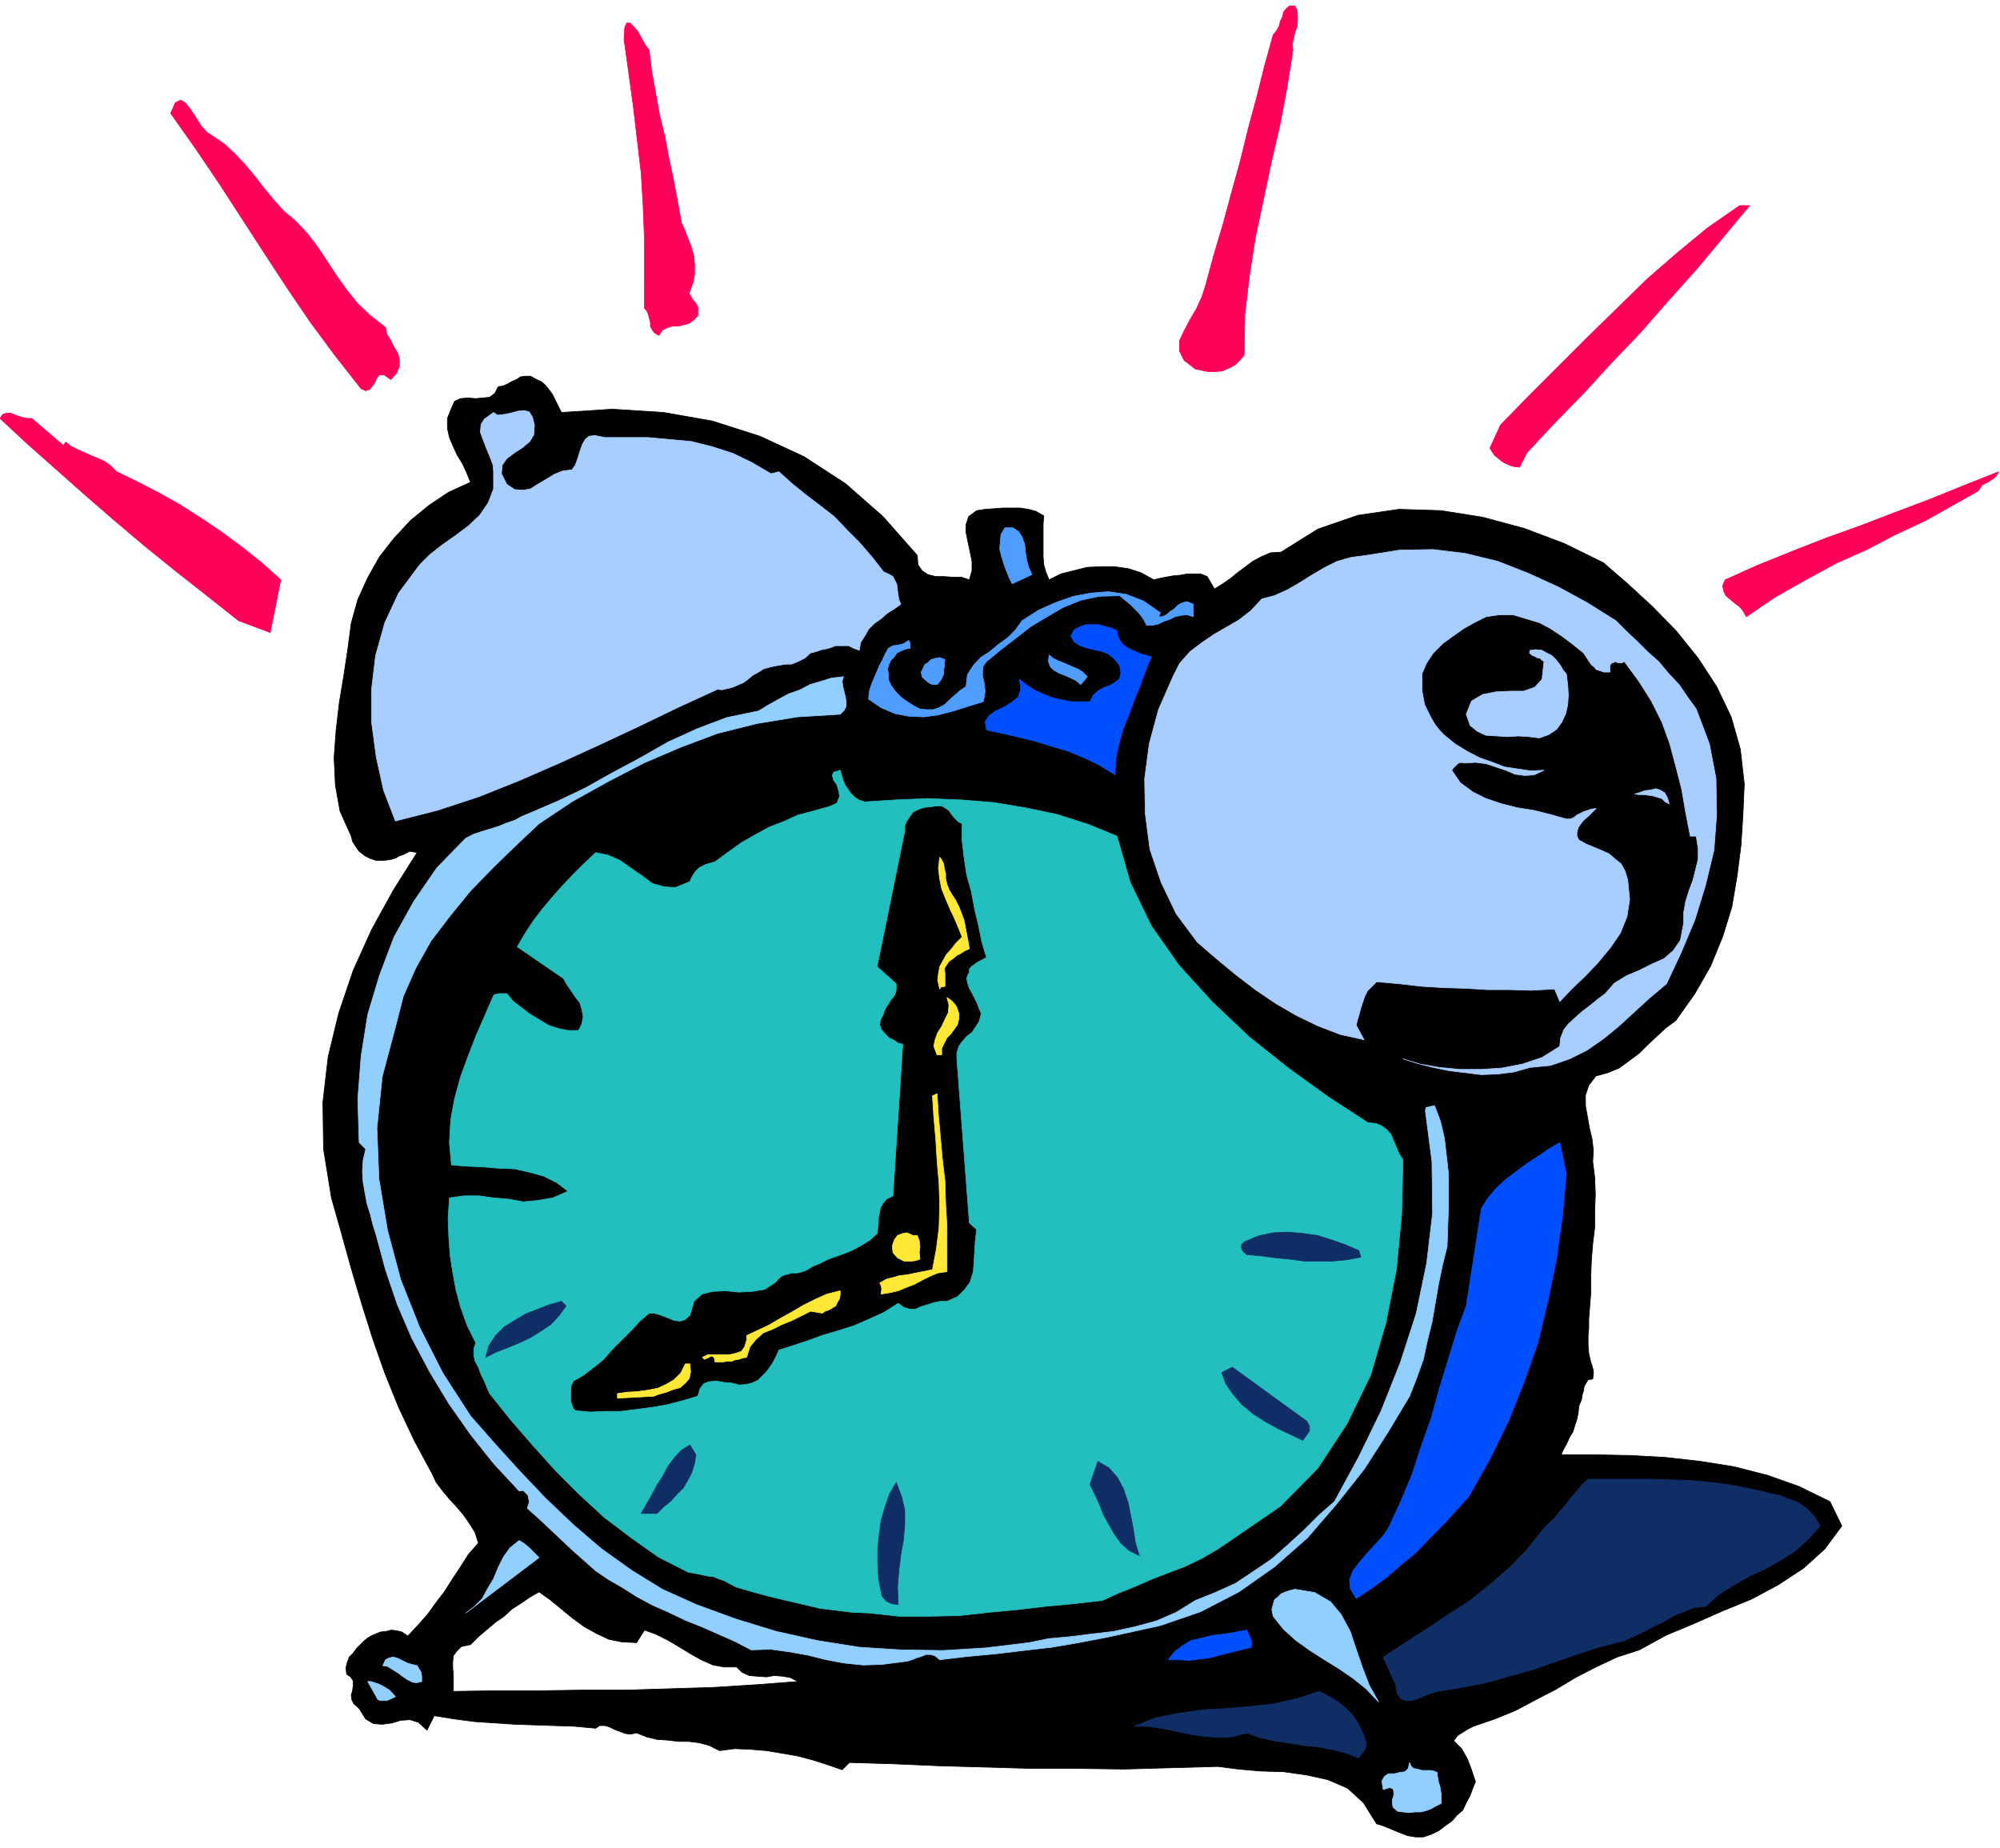
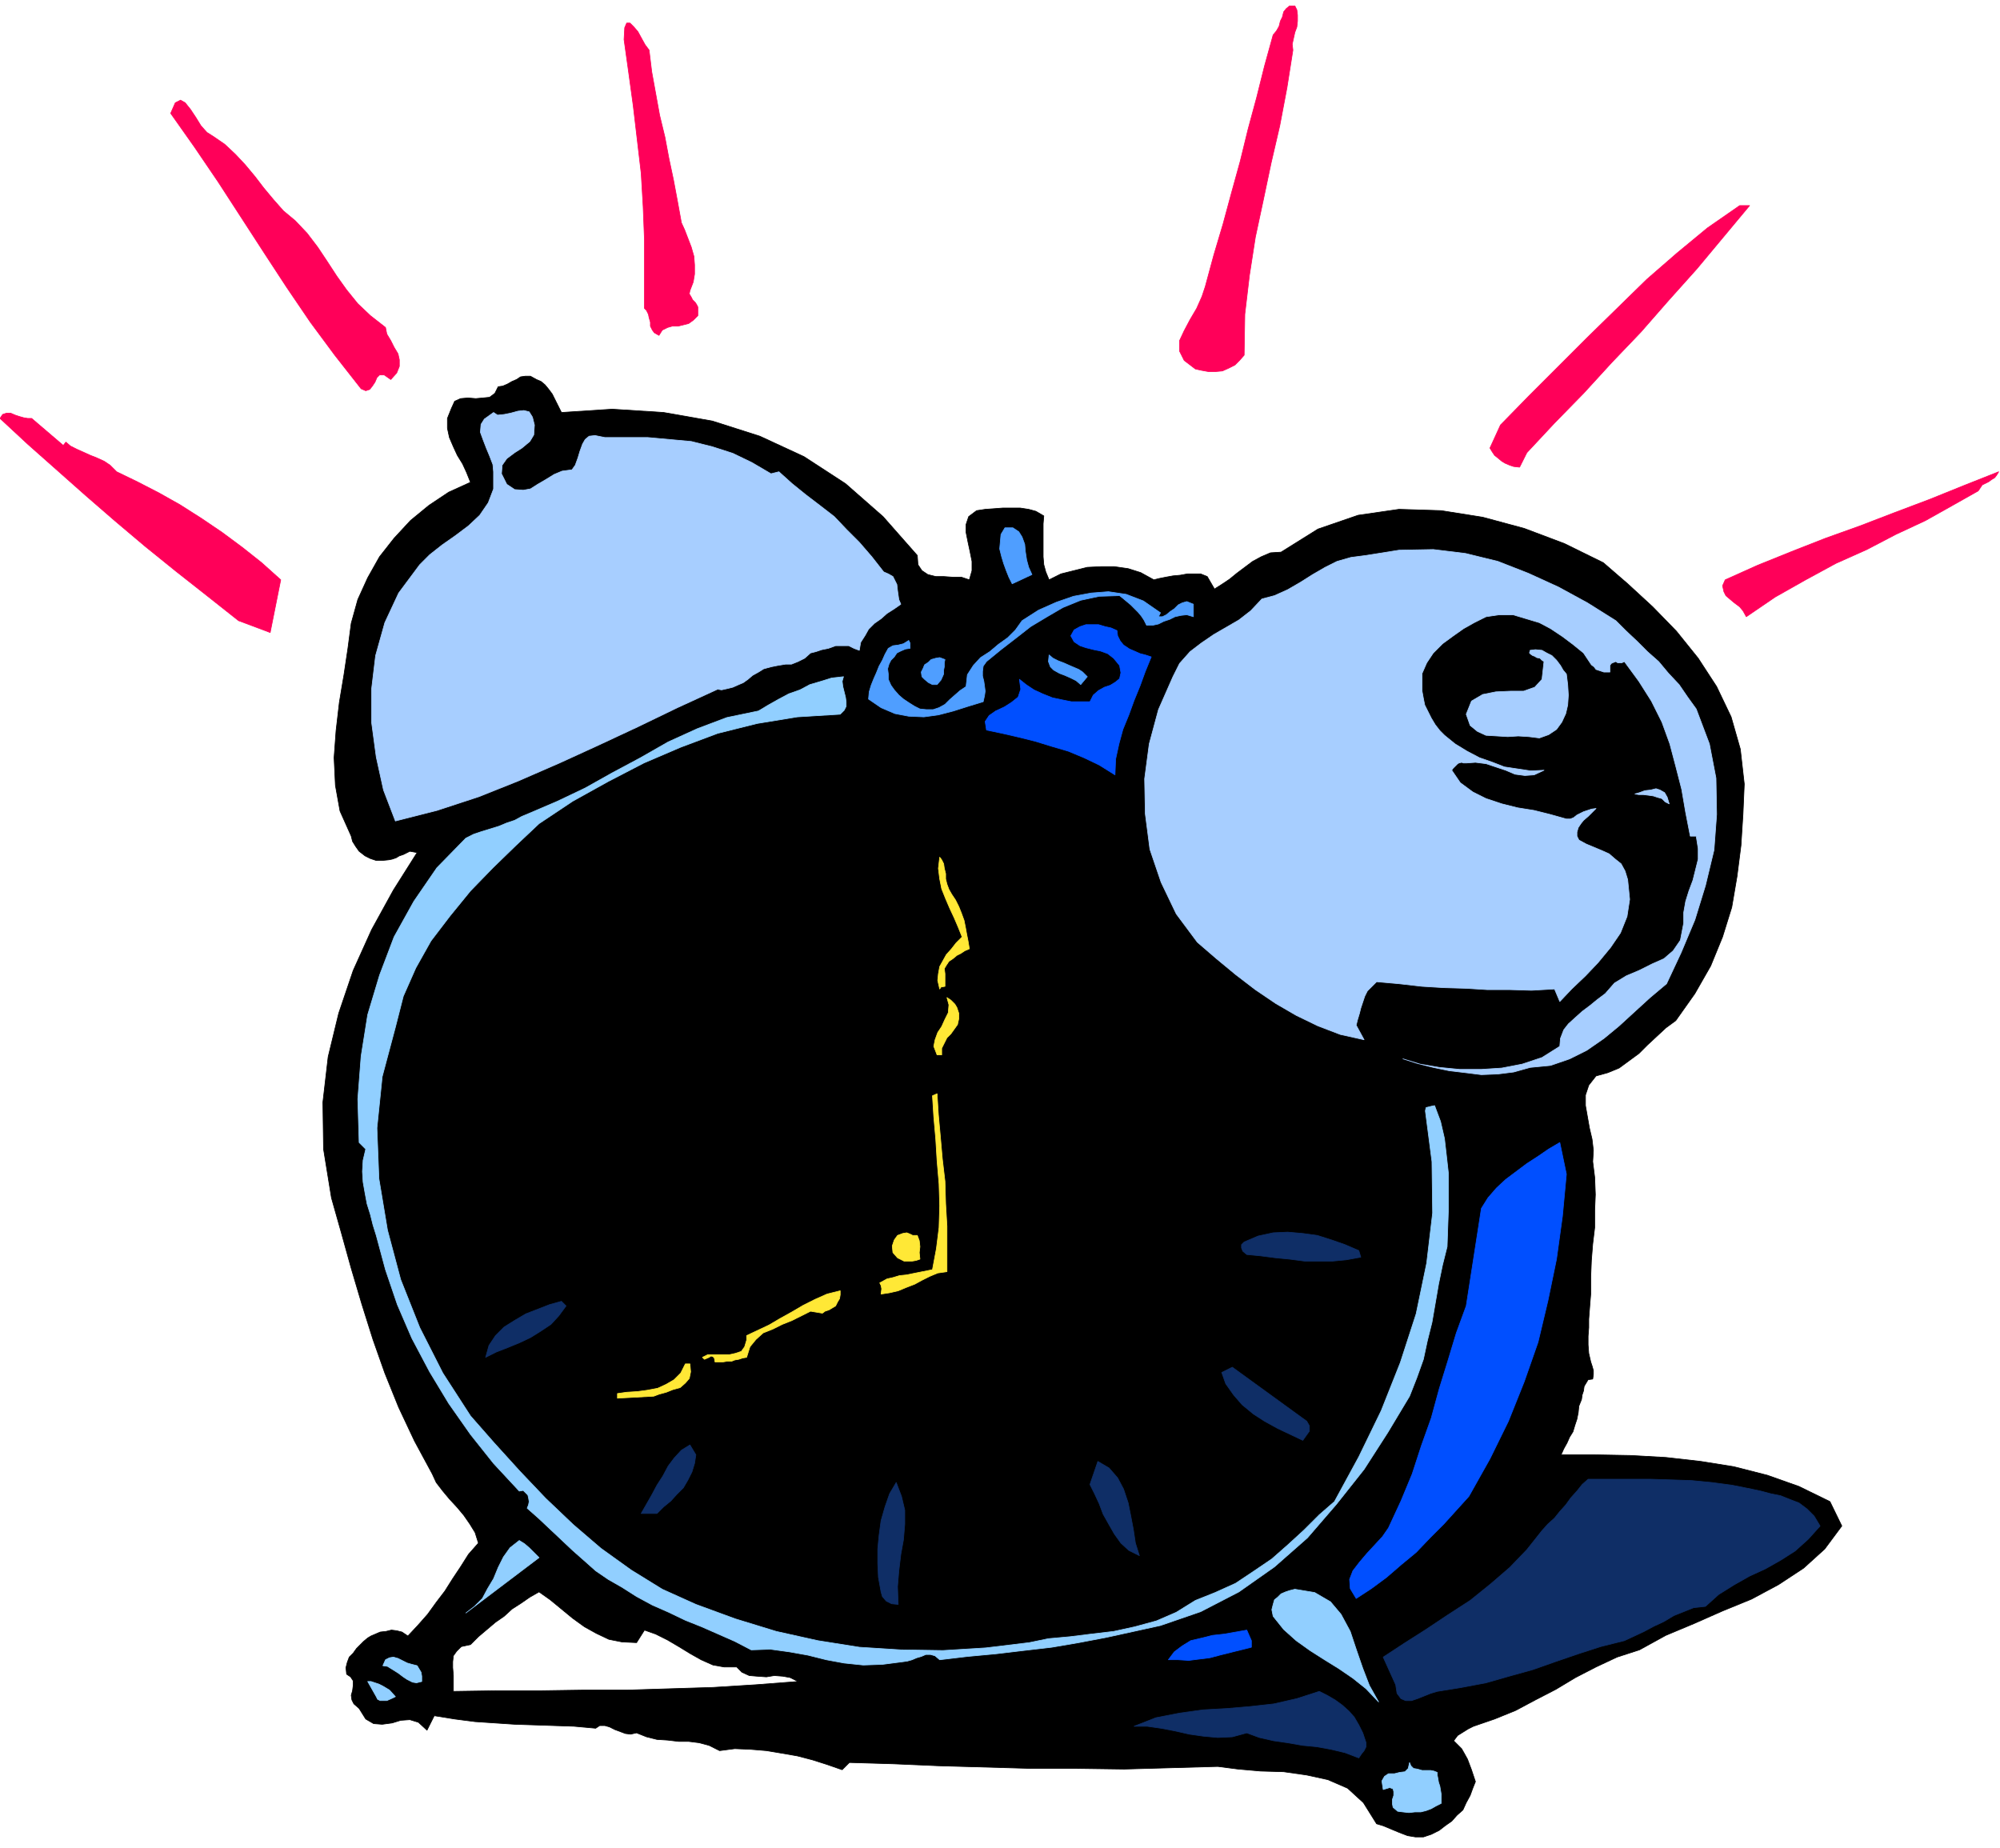
<svg xmlns="http://www.w3.org/2000/svg" fill-rule="evenodd" height="453.228" preserveAspectRatio="none" stroke-linecap="round" viewBox="0 0 3035 2805" width="490.455">
  <style>.pen0{stroke:#000;stroke-width:1;stroke-linejoin:round}.brush1{fill:#000}</style>
  <path class="pen0 brush1" d="m852 626 77-5 78 5 74 13 72 23 67 31 63 41 57 50 52 59 1 14 6 9 9 6 12 3h12l14 1h13l12 4 4-14v-14l-3-15-3-14-3-15v-12l4-12 12-9 13-2 14-1 13-1h26l13 2 11 3 12 7-1 12v50l1 12 3 11 5 12 18-9 20-5 20-5 21-1h20l21 3 19 6 20 11 8-2 10-2 11-2 11-1 11-2h20l10 4 11 19 11-7 12-8 11-9 12-9 12-9 13-7 14-6 16-1 56-35 61-21 62-9 64 2 63 10 63 17 61 23 59 29 37 32 38 35 36 37 33 41 28 43 22 46 14 49 6 53-2 46-3 47-6 47-8 47-14 45-18 44-24 42-29 41-15 11-14 13-14 13-13 13-15 11-15 11-17 7-18 5-11 14-5 15v16l3 17 3 17 4 17 2 17-1 17 3 24 1 26-1 24v26l-3 25-2 25-1 25v26l-1 12-1 13-1 13v13l-1 13v13l1 13 3 13 2 6 2 7v6l-1 7-7 1-3 5-3 5-1 7-2 6-1 7-2 5-2 5-1 10-2 10-3 9-3 10-5 8-4 9-5 9-4 9h52l54 1 53 3 53 6 50 8 51 13 48 17 47 23 18 37-26 35-32 29-38 25-41 22-44 18-43 19-43 18-40 22-34 11-32 15-31 16-30 18-31 16-30 16-32 13-32 11-8 4-8 5-8 5-6 8 6 6 6 6 4 7 5 9 3 8 3 8 3 9 3 9-4 10-4 11-6 11-5 11-9 8-8 9-10 7-9 7-12 6-12 4h-12l-12-2-13-5-12-5-12-5-10-3-20-32-24-22-30-13-32-7-35-5-35-1-34-3-31-4-71 2-71 2-71-1h-70l-70-2-70-2-69-3-67-2-11 11-23-8-22-7-23-6-23-4-24-4-24-2-24-1-23 3-16-8-15-4-16-2h-15l-17-2-16-1-16-4-15-6-9 2-8-1-8-3-8-3-8-4-7-2h-8l-6 4-33-3-30-1-30-1-30-1-30-2-30-2-31-4-31-5-11 22-13-12-13-4-14 1-13 4-15 2-13-1-12-7-10-16-8-7-3-6-1-7 2-7 1-8v-7l-4-6-6-4-1-10 2-8 3-8 6-6 5-7 6-6 5-5 6-5 5-3 7-3 7-3 9-1 8-2 8 1 8 2 9 6 15-16 15-17 13-18 13-17 12-19 12-18 12-19 15-17-5-16-8-13-9-13-10-12-12-13-10-12-10-13-6-13-27-50-24-51-21-52-18-51-17-54-16-54-15-54-15-53-12-74-1-71 8-69 16-66 22-65 28-62 33-60 36-57-11-2-10 5-6 2-5 3-6 2-5 1-10 1h-9l-9-3-8-4-9-7-5-7-5-8-2-8-17-38-7-39-2-42 3-41 5-43 7-42 6-40 5-38 10-36 15-33 18-32 22-28 25-27 28-23 30-20 33-15-6-15-6-13-8-13-6-13-6-14-3-14v-15l6-15 5-11 9-4 11-1 12 1 11-1 10-1 8-6 5-10 7-1 7-3 7-4 7-3 6-4 7-1h8l9 5 7 3 6 5 5 6 6 8 3 6 4 8 3 6 4 8zm114 1867 12-19 17 6 18 9 17 10 18 11 16 9 18 8 17 3h19l8 8 11 5 12 1 14 1 12-2 13 1 11 2 12 6-65 5-64 4-65 2-64 2h-66l-66 1h-67l-66 1v-24l-1-12v-9l1-9 5-7 7-7 14-3 12-12 13-11 13-11 13-9 12-11 14-9 13-9 14-8 17 12 17 14 17 14 18 13 18 10 19 9 20 4 22 1z" />
  <path class="pen0 brush1" d="m1114 735 17 9 14 12 12 14 10 17 8 15 8 17 8 15 10 15 103 49 6 13v12l-6 8-9 8-12 5-12 6-12 7-8 8-29 8-29 8-30 8-29 9-30 8-29 8-29 8-28 9-5-8 4-6 6-7 7-6 10-12 13-9 13-7 15-4 14-5 15-4 14-7 13-7-93-66-2-11 4-9 5-10 5-10 5-6 6-5 6-5 7-3 6-4 7-4 7-4 8-3-19-21-21-15-22-13-23-9-25-8-25-4-26-4h-24l-5-7-4-6-3-7 4-6 21-8 22-5 23-4h47l23 4 22 5 22 8 19 26z" />
  <path d="m3033 716-3 5-3 4-5 3-4 3-10 5-6 9-39 22-41 23-45 21-44 23-47 21-46 25-46 26-44 30-5-9-5-6-8-6-6-5-7-6-3-6-2-9 4-9 49-22 52-21 51-20 53-19 52-20 53-20 52-21 53-21zm-378-404-40 48-40 48-43 48-42 48-44 46-43 47-44 45-42 45-11 22-9-1-6-2-7-3-5-3-6-5-5-4-4-6-3-5 16-35 43-44 44-44 45-45 45-44 45-44 46-40 46-38 49-34h15zM1962 76l-9 57-11 58-13 56-12 57-12 56-9 58-7 59-1 62-7 8-7 7-10 5-9 4-11 1h-10l-11-2-9-2-17-13-7-14v-16l7-15 9-17 10-17 8-18 5-15 13-48 14-47 13-48 13-47 12-49 13-48 12-48 13-47 5-6 4-7 2-8 3-6 2-8 4-5 5-4h8l3 6 1 8v9l-1 9-3 8-2 9-2 9 1 9zm-977 0 4 33 6 33 6 33 8 33 6 32 7 33 6 32 6 33 5 11 5 13 5 13 4 14 1 13v14l-2 12-5 13-1 5 3 5 2 4 4 4 2 3 2 4v13l-7 7-7 5-8 2-8 2h-9l-7 2-8 4-5 8-7-4-3-4-3-6v-6l-2-7-1-5-3-6-3-3V365l-2-51-3-51-6-51-6-51-7-51-7-50 1-18 3-7h5l6 6 6 7 6 11 5 9 6 8zM325 208l16 11 16 15 15 16 15 18 13 17 15 18 15 17 18 15 18 19 16 21 14 21 15 23 15 21 17 21 19 18 23 18 2 10 6 10 5 10 6 10 2 9v10l-4 10-9 10-10-7h-7l-4 4-3 7-4 6-4 5-6 2-7-3-40-51-37-50-36-53-34-52-35-54-35-54-36-53-36-51 7-16 8-4 7 4 8 10 8 12 8 13 9 10 11 7zM96 676l4-5 7 6 10 5 9 4 11 5 10 4 11 5 9 6 10 10 31 15 33 17 32 18 33 21 31 21 31 23 29 23 29 26-16 80-48-18-48-38-47-37-47-38-45-38-45-39-44-39-44-39-42-39 4-6 6-2h6l7 3 6 2 7 2 6 1h6l48 41z" style="stroke:#ff0059;stroke-width:1;stroke-linejoin:round;fill:#ff0059" />
  <path d="m1566 872-30 14-5-10-4-10-4-11-3-10-3-12 1-11 1-11 6-10h12l9 6 5 8 4 11 1 11 2 13 3 11 5 11zm195 58-3 6h6l6-3 6-5 6-4 6-6 6-3 7-2 10 4v19l-10-3-9 1-9 2-8 4-9 3-8 4-9 2h-9l-4-8-4-6-5-6-5-5-6-6-6-5-6-5-5-4-31 1-28 6-27 11-24 14-25 15-23 18-22 17-22 18-5 7-1 8v7l2 8 1 7 1 8-1 7-2 9-23 7-22 7-23 6-22 3-23-1-21-4-21-9-19-13 1-11 3-10 4-10 4-9 4-10 5-9 4-9 5-9 7-4 8-1 8-2 8-5 2 4v8l-7 1-7 3-6 3-4 6-5 5-3 6-2 7 1 8v8l4 9 5 7 7 8 7 6 9 6 8 5 8 4 10 1h10l9-3 9-5 7-7 8-7 8-7 9-6 2-18 9-14 11-12 14-9 13-11 14-10 12-12 10-14 25-16 27-12 26-9 27-5 26-2 27 4 26 10 26 18zm-111 97-10 12-7-6-8-4-9-4-8-3-9-5-5-5-3-8 1-10 6 5 8 4 8 3 9 4 7 3 7 3 6 4 7 7zm-216-26-1 5v6l-1 5v6l-4 9-6 7h-7l-6-3-6-5-4-4-1-7 3-6 2-5 6-4 4-4 7-2 6-1 8 3z" style="stroke:#4f9eff;stroke-width:1;stroke-linejoin:round;fill:#4f9eff" />
  <path d="m1695 957 1 8 4 8 5 6 9 6 7 3 9 4 8 2 9 3-9 22-8 22-9 22-8 22-9 22-6 22-5 23-1 24-24-15-23-11-24-10-24-7-26-8-24-6-26-6-24-5-2-13 6-9 10-7 13-6 11-7 10-8 4-12-2-15 10 8 12 8 13 6 15 6 14 3 15 3h28l5-10 8-7 9-5 9-3 8-5 6-5 2-9-2-11-9-11-9-7-11-4-10-2-12-3-9-3-9-6-5-9 5-9 9-5 9-3h19l10 3 9 2 9 4zm682 825-6 64-9 65-13 63-15 63-21 60-24 60-28 57-32 57-19 21-19 21-21 21-21 22-23 19-22 19-23 17-23 15-9-15-1-14 5-13 10-13 11-13 12-13 12-13 9-13 19-41 17-41 14-43 15-42 12-44 13-42 13-43 15-41 23-148 10-16 13-15 14-13 16-12 16-12 17-11 16-11 17-10 10 48zm-478 708v10l-16 4-16 4-16 4-15 4-16 2-16 2-16-1h-15l9-12 12-9 13-8 17-4 16-4 18-2 17-3 17-3 7 16z" style="stroke:#004fff;stroke-width:1;stroke-linejoin:round;fill:#004fff" />
  <path d="M2377 1023h0l2 16 1 16-1 15-3 13-6 13-8 11-12 8-14 5-16-2-16-1-16 1-16-1-17-1-13-6-11-9-6-17 8-20 17-10 20-4 22-1h20l17-6 11-12 3-27-3-2-3-3-5-1-3-2-3-1-3-2-2-2 1-4 8-1 10 1 7 4 8 4 7 7 6 8 4 7 5 6zm197 53 20 53 10 52 1 55-4 54-13 54-16 52-21 50-22 47-25 21-23 21-24 22-23 19-26 18-26 13-29 10-31 3-25 7-24 3-25 1-24-3-25-3-24-5-24-6-22-7 26 8 29 5 31 3h33l31-2 31-6 30-10 27-17 1-12 5-13 7-9 11-10 10-9 12-9 11-9 12-9 14-16 18-11 19-8 20-10 18-8 14-12 11-16 5-26v-16l3-17 5-16 6-16 4-16 4-16v-16l-3-19h-9l-7-36-6-35-9-35-9-34-12-33-16-32-19-30-22-30-4 2h-6l-3-2-5 2-2 1-2 3v10h-9l-6-2-6-2-3-4-4-3-4-6-4-6-4-6-16-13-16-12-18-12-17-9-20-6-20-6h-21l-20 3-18 9-16 9-17 12-15 11-14 14-10 15-7 16v27l2 11 2 10 5 10 5 10 6 10 7 9 7 7 16 13 18 11 19 10 20 7 18 7 20 3 20 3 20-1-15 7-14 1-15-2-14-6-15-5-15-5-16-2-14 1h-4l-3-1-4 1-2 1-3 3-2 2-2 2-2 3 13 19 19 14 20 10 24 8 24 6 25 4 24 6 25 7h6l5-2 5-4 6-3 4-2 6-2 6-2 7-1-6 6-6 6-7 6-4 5-4 6-2 7v6l3 6 11 6 12 5 12 5 11 5 8 7 10 8 6 11 4 13 3 30-4 26-10 25-15 22-19 23-19 20-21 20-18 19-8-19-35 2-33-1h-34l-32-2-34-1-33-2-35-4-34-3-8 8-6 6-4 8-3 9-3 9-2 8-3 10-2 8 12 22-36-8-34-13-33-16-31-18-31-21-30-23-29-24-29-25-32-43-23-48-17-50-7-54-1-53 7-53 14-52 22-50 10-20 16-18 17-13 19-13 19-11 19-11 18-14 17-18 19-5 20-9 19-11 19-12 19-11 18-9 21-6 23-3 50-8 52-1 49 6 49 12 46 18 46 21 44 24 43 27 15 15 17 16 16 16 17 15 15 18 16 17 13 19 13 18zm-41 144-6-3-5-5-7-2-6-2-7-1-8-1h-7l-6-1 7-2 8-3 9-1 8-2 6 2 7 4 4 7 3 10zM811 645l-1 15-6 10-12 10-11 7-12 9-7 10-1 13 8 16 12 8 13 1 11-2 11-7 12-7 13-8 12-5 15-2 5-7 4-11 3-10 4-11 4-7 6-5 9-1 15 3h65l33 3 33 3 32 8 31 10 29 14 29 17 12-3 20 18 21 17 21 16 22 17 19 20 19 19 19 22 18 23 7 3 7 4 3 6 3 6 1 9 1 7 1 7 3 7-10 7-11 7-9 8-10 7-9 9-5 9-7 11-2 12-8-3-8-4h-20l-11 4-10 2-9 3-8 2-9 8-10 5-10 4h-9l-12 2-10 2-11 3-8 5-9 5-7 6-7 5-7 3-9 4-8 2-9 2-6-1-61 28-60 29-60 28-59 27-62 27-60 24-64 21-63 16-18-47-11-50-7-52v-52l6-50 14-50 21-45 32-43 15-15 19-15 20-14 20-15 17-16 13-19 8-21v-26l-1-11-5-13-5-12-5-13-4-11 1-12 5-8 14-10 6 4 10-1 10-2 11-3 9-1 8 2 5 8 3 12z" style="stroke:#a7ceff;stroke-width:1;stroke-linejoin:round;fill:#a7ceff" />
  <path d="m1280 1027-2 7 1 8 2 8 2 8 1 7v7l-3 6-6 6-65 4-61 10-60 15-56 21-56 24-54 28-54 30-51 34-35 33-35 34-34 35-31 38-29 38-23 41-19 43-12 47-20 75-8 78 3 77 13 78 20 75 29 73 35 69 42 65 36 41 39 43 39 41 42 40 42 36 46 33 47 29 51 23 60 22 62 19 63 14 63 10 63 4 64 1 65-4 66-8 29-6 33-3 32-4 34-4 32-7 33-9 30-13 29-18 30-12 31-14 27-18 28-19 25-22 24-22 23-23 23-20 37-68 34-70 29-73 24-74 16-77 9-76-1-78-10-77 1-5 4-1 4-1 5-1 9 24 6 26 3 26 3 27v54l-1 28-1 29-7 28-6 29-5 29-5 29-7 28-6 28-10 28-11 28-33 55-36 56-42 53-44 51-50 44-54 38-58 30-61 21-41 9-41 9-42 8-41 7-43 5-42 5-43 4-42 5-7-6-7-2h-7l-7 3-7 2-7 3-7 2-7 1-31 4-29 1-29-3-27-5-28-7-28-5-29-4-29 1-25-13-25-11-25-11-25-10-25-12-25-11-24-13-22-14-21-12-19-13-18-16-17-15-18-17-17-16-17-16-17-15 2-5 1-5-1-6-1-4-7-7-6 1-39-42-35-44-33-47-29-48-27-51-22-51-18-53-14-52-5-16-4-16-5-16-3-16-3-17-1-16 1-17 4-17-10-10-2-66 5-65 10-63 18-60 22-58 30-54 35-51 44-45 12-6 12-4 13-4 13-4 12-5 12-4 11-6 12-5 42-18 42-20 41-23 43-23 42-24 44-20 45-17 48-10 15-9 16-9 15-8 17-6 15-8 17-5 16-5 18-2zm812 1556-19-20-20-16-22-15-21-13-22-14-21-15-19-17-16-20-2-10 2-8 2-7 5-4 5-5 7-3 6-2 8-2 30 5 24 14 16 19 14 26 9 27 10 29 10 26 14 25zm89 107v4l1 5 1 6 2 6 1 6 1 6v14l-8 4-7 4-8 3-8 2h-9l-9 1-9-1-8-1-7-6-1-5v-7l2-6v-6l-1-4-5-2-10 3-2-13 4-7 6-4h9l8-2 8-1 5-5 2-9 2 5 4 4 6 1 7 2h13l5 1 5 2zM818 2364l-111 84 13-10 12-12 8-15 9-15 7-17 8-16 10-14 14-11 8 5 7 6 7 7 8 8zm-178 188-8 2-6-1-8-4-6-4-8-6-8-5-8-5-7-1 4-9 6-3 6-1 7 2 6 3 8 4 7 2 8 2 3 5 3 5 1 6v8zm-40 23-4 2-9 4h-10l-4-2-2-4-13-23h5l6 2 6 2 6 3 10 6 9 10z" style="stroke:#91cfff;stroke-width:1;stroke-linejoin:round;fill:#91cfff" />
-   <path d="M1312 1217h0l47-3 49-2 50 2 50 4 48 8 48 10 47 15 44 18 20 70 32 66 42 60 51 56 56 53 59 47 61 44 60 39 12 1 9 4 8 6 6 7 4 10 4 9 4 10 6 9-2 83-8 84-16 81-23 79-36 74-44 67-57 58-70 48-25 17-24 14-25 12-26 10-26 10-25 11-25 10-24 11-44 5-43 4-42 5-43 4-45 5-45 1h-47l-46-5-25-1-24-3-25-3-25-6-26-6-25-6-26-7-24-7-10-5-9-5-9-3-7-3-9-1-9-2-10-2-11-2-45-23-41-29-41-31-38-35-36-36-35-39-33-38-32-40-4-9-4-10-5-10-4-11-5-9-2-9v-10l3-9-13-26-10-28-7-26-5-27-4-26-2-28-1-28 2-31 22-3h23l22 3 23 2 22 4 22-2 23-4 23-10-17-13-20-10-22-6-22-5-25-1-24-2-24-1-23-2-3-34 2-35 6-32 9-33 11-30 12-31 13-30 14-32 1-1 2-1h2l3-1h12l10 12 12 9 13 10 15 9 13 8 15 5 15 3h16l5-10 2-11-2-11-3-10-7-9-6-9-7-10-5-9-70-48 11-19 13-20 13-17 15-18 15-17 17-18 16-16 19-18 19 4 18 8 17 12 16 11 16 12 18 5 17 1 22-9 2-5 4-7 3-4 5-5 4-2 6-3 7-2 7-2 19-14 21-15 21-12 22-12 21-8 22-10 23-6 25-7 11-5 4-10-1-8-3-10-5-7-2-7 2-5 10-3 2 7 2 7 3 8 5 7 4 6 6 6 6 4 9 3zm148 33v26l3 26 4 26 7 25 5 27 6 25 5 25 7 23-5 3-4 2-4 2-3 2-4 3-3 2-3 4v4l-4 9 1 7 3 9 4 7 4 8 4 8 3 8 3 7-3 12-5 8-6 9-8 6-7 8-5 7-3 10v9l19 249 11 10-2 17-1 16-1 16-1 15-5 16-8 11-11 11-16 7h-10l-10 2-9 3-10 3-9 4h-8l-10-3-8-6-22 14-22 10-23 10-22 7-24 7-22 8-24 8-22 7-4 9-4 8-5 8-6 8-7 7-6 6-9 4-8 2-11 1-12-3-12-1-11-2-11 1-8 3-6 8-3 11-24 7-23 6-23 4-23 3-24 3h-23l-23 1-23-2-3-3-2-5-2-7v-17l1-7 3-6 14-8 16-12 15-12 14-16 14-14 15-15 13-14 14-12h7l8 2 8 3 8 3 7 3 9 1 7-2 8-7 6-21 12-11 16-4 20-1 20 2 20-1 19-3 17-11 4-5 6-5 7-2 8-2h7l9-2 7-3 8-5 12-5 12-6 14-5 14-5 11-5 13-7 11-7 11-10 1-8 1-8v-8l2-9 1-6 4-7 5-6 10-5 15-230-7-2-6-4-8-4-6-6-6-7-2-7 1-7 5-10 1-4 3-6 3-4 4-7 4-4 3-6 1-5v-9l-29-26 42-206v-8l3-7 4-6 5-7 5-3 7-3 8-2 10-1 7-1h7l5 3 6 4 4 6 5 6 5 5 6 3z" style="stroke:#23bebe;stroke-width:1;stroke-linejoin:round;fill:#23bebe" />
  <path d="m1444 1357 6 9 5 10 4 10 4 11 2 10 2 11 2 10 2 12-7 3-6 4-6 3-6 5-6 4-4 6-3 5 1 8v19l-6 1-2 3-3-13 1-10 2-11 5-9 5-9 8-9 7-9 9-9-6-15-6-14-7-15-6-14-6-15-3-15-2-16 2-17 3 4 3 6 1 7 2 8v8l2 8 3 8 4 7zm11 181v8l-2 9-5 7-5 7-6 6-4 8-4 8v10h-7l-5-13 2-10 4-11 6-9 5-11 5-10 1-12-3-11 6 4 6 6 3 5 3 9zm-18 392-14 2-12 5-12 6-11 6-13 5-12 5-13 3-13 2 1-8-1-5-2-4 2-1 9-5 9-2 10-3 10-1 10-2 10-2 10-2 10-2 6-32 4-32 1-33-1-33-3-35-2-33-3-34-2-32 7-3 2 32 3 33 3 34 4 34 1 34 2 34v69zm-45-55 3 8 1 9-1 9 1 10-6 2-6 1h-12l-10-5-7-8-1-10 3-9 5-7 8-3 6-1 5 2 4 2h7zm-117 84v6l-1 6-3 5-3 6-5 3-5 3-6 2-4 3-18-3-14 7-14 7-15 6-14 7-15 6-11 10-9 11-5 16-6 1-6 2-6 1-5 2h-7l-6 1h-12l-1-6-2-2-3-1-3 2-7 3-3-3 8-4h33l9-2 9-3 5-7 3-10v-7l17-8 17-8 17-10 18-10 17-10 18-9 18-8 20-5zm-228 111 1 12-2 10-6 7-8 7-11 3-10 4-11 3-8 3-55 3v-7l14-2 16-1 15-2 16-3 13-6 12-7 10-10 7-14h7z" style="stroke:#ffe836;stroke-width:1;stroke-linejoin:round;fill:#ffe836" />
  <path d="m2062 1898 3 10-22 4-21 2h-42l-23-3-21-2-23-3-21-2-6-5-2-5v-5l4-4 21-9 23-5 22-1 23 2 22 3 22 7 20 7 21 9zm-79 259 4 7v8l-5 7-5 7-19-9-19-9-20-11-17-11-17-14-13-15-12-17-6-17 16-8 113 82zm-254 204-16-8-12-11-10-14-8-14-9-16-6-16-7-15-7-14 12-35 17 10 13 15 9 17 7 21 4 20 4 21 3 20 6 19zm-366 74-10-1-8-4-6-7-2-7-4-22-1-21v-22l2-21 3-22 6-21 7-20 10-17 8 21 5 21v21l-2 24-4 22-3 25-2 24 1 27zm-307-227-2 13-4 13-6 12-7 12-10 10-9 10-11 9-10 10h-24l8-14 8-14 8-15 9-14 8-15 9-12 11-12 13-8 9 15zm-197-226-11 15-12 13-15 10-16 10-17 8-17 7-18 7-16 8 5-18 10-15 13-13 16-10 17-10 18-7 18-7 18-5 7 7zm1799 278 14 3 15 4 15 3 15 6 13 5 12 9 11 11 9 15-18 20-20 18-22 14-23 13-24 11-23 13-24 15-20 18-18 2-15 6-15 6-15 9-15 7-15 8-15 7-15 7-36 9-34 11-35 12-34 12-36 10-35 10-37 7-37 6-10 3-10 4-10 4-9 3h-9l-7-3-6-8-2-13-19-42 32-21 33-21 33-22 34-22 31-25 29-25 26-27 23-29 9-10 10-9 8-10 9-10 8-11 9-10 8-10 9-8h95l32 1 30 1 31 3 30 4 30 6zm-585 385v6l-3 6-4 5-4 6-21-8-21-5-22-4-21-2-23-4-21-3-22-5-19-7-22 6-22 1-22-2-21-3-22-5-21-4-21-3h-20l33-13 36-7 36-5 36-2 35-3 36-4 35-8 34-11 12 6 12 7 11 8 10 9 8 9 7 12 6 12 5 15z" style="stroke:#0f2e66;stroke-width:1;stroke-linejoin:round;fill:#0f2e66" />
</svg>